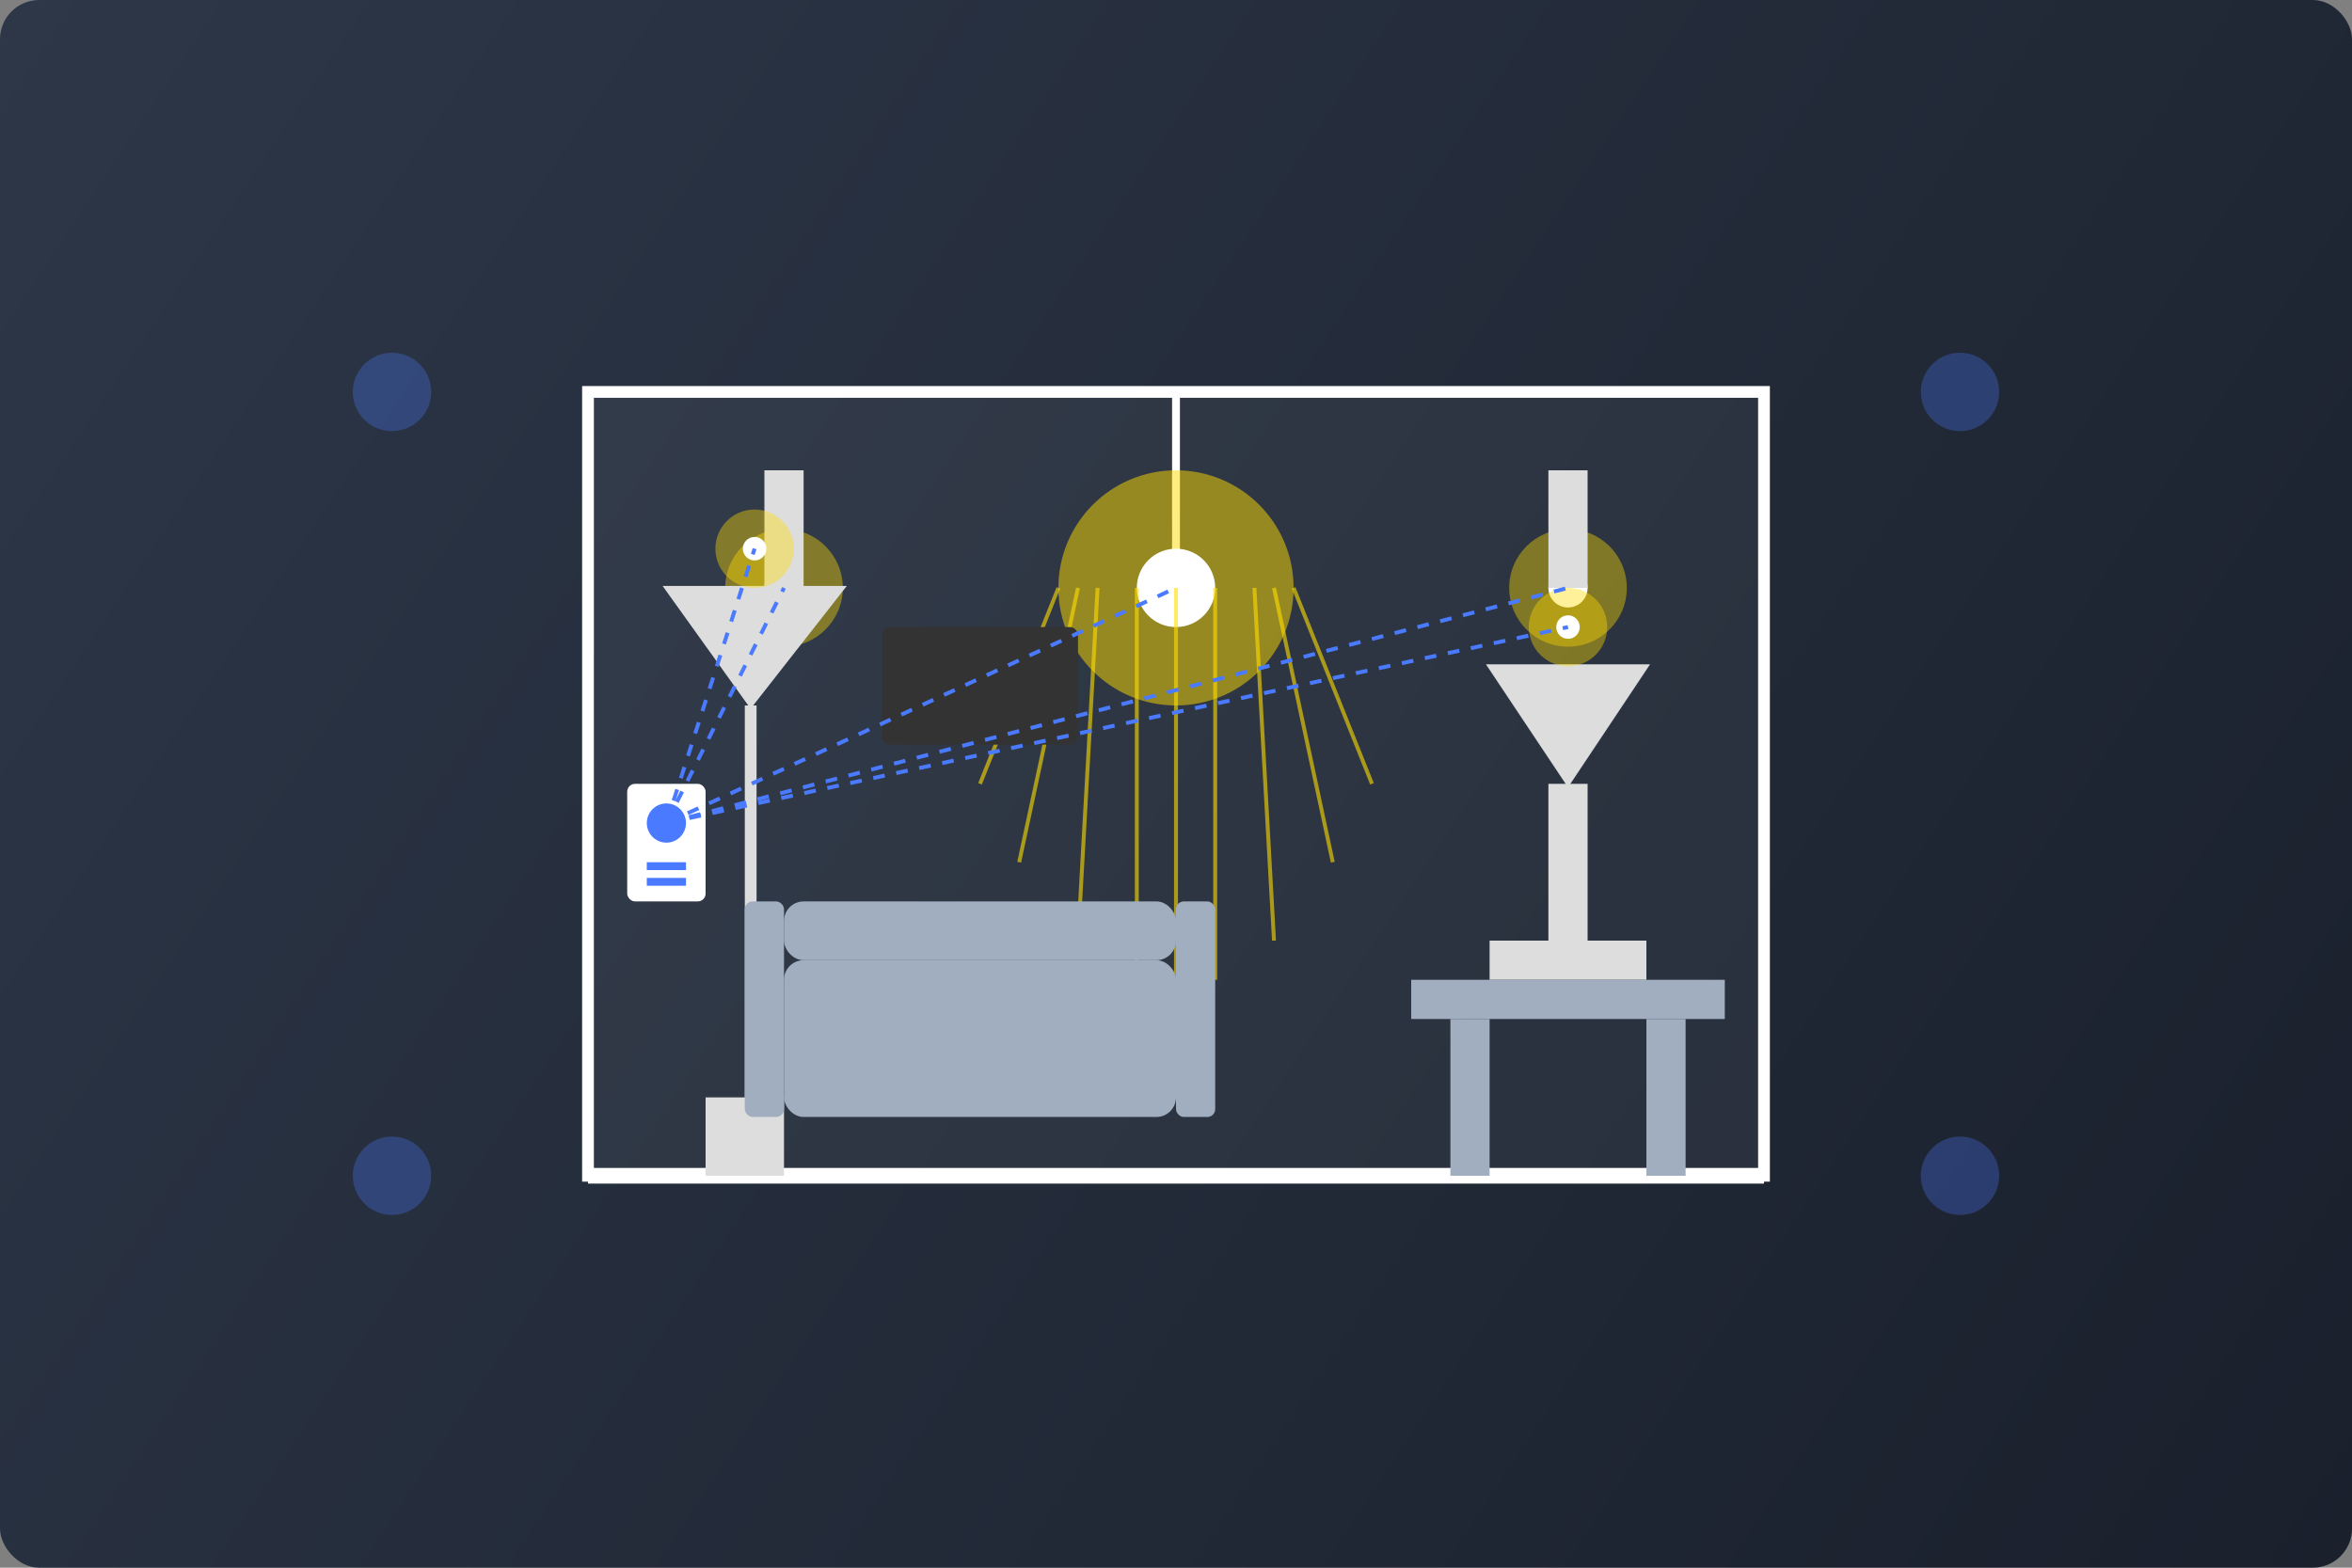
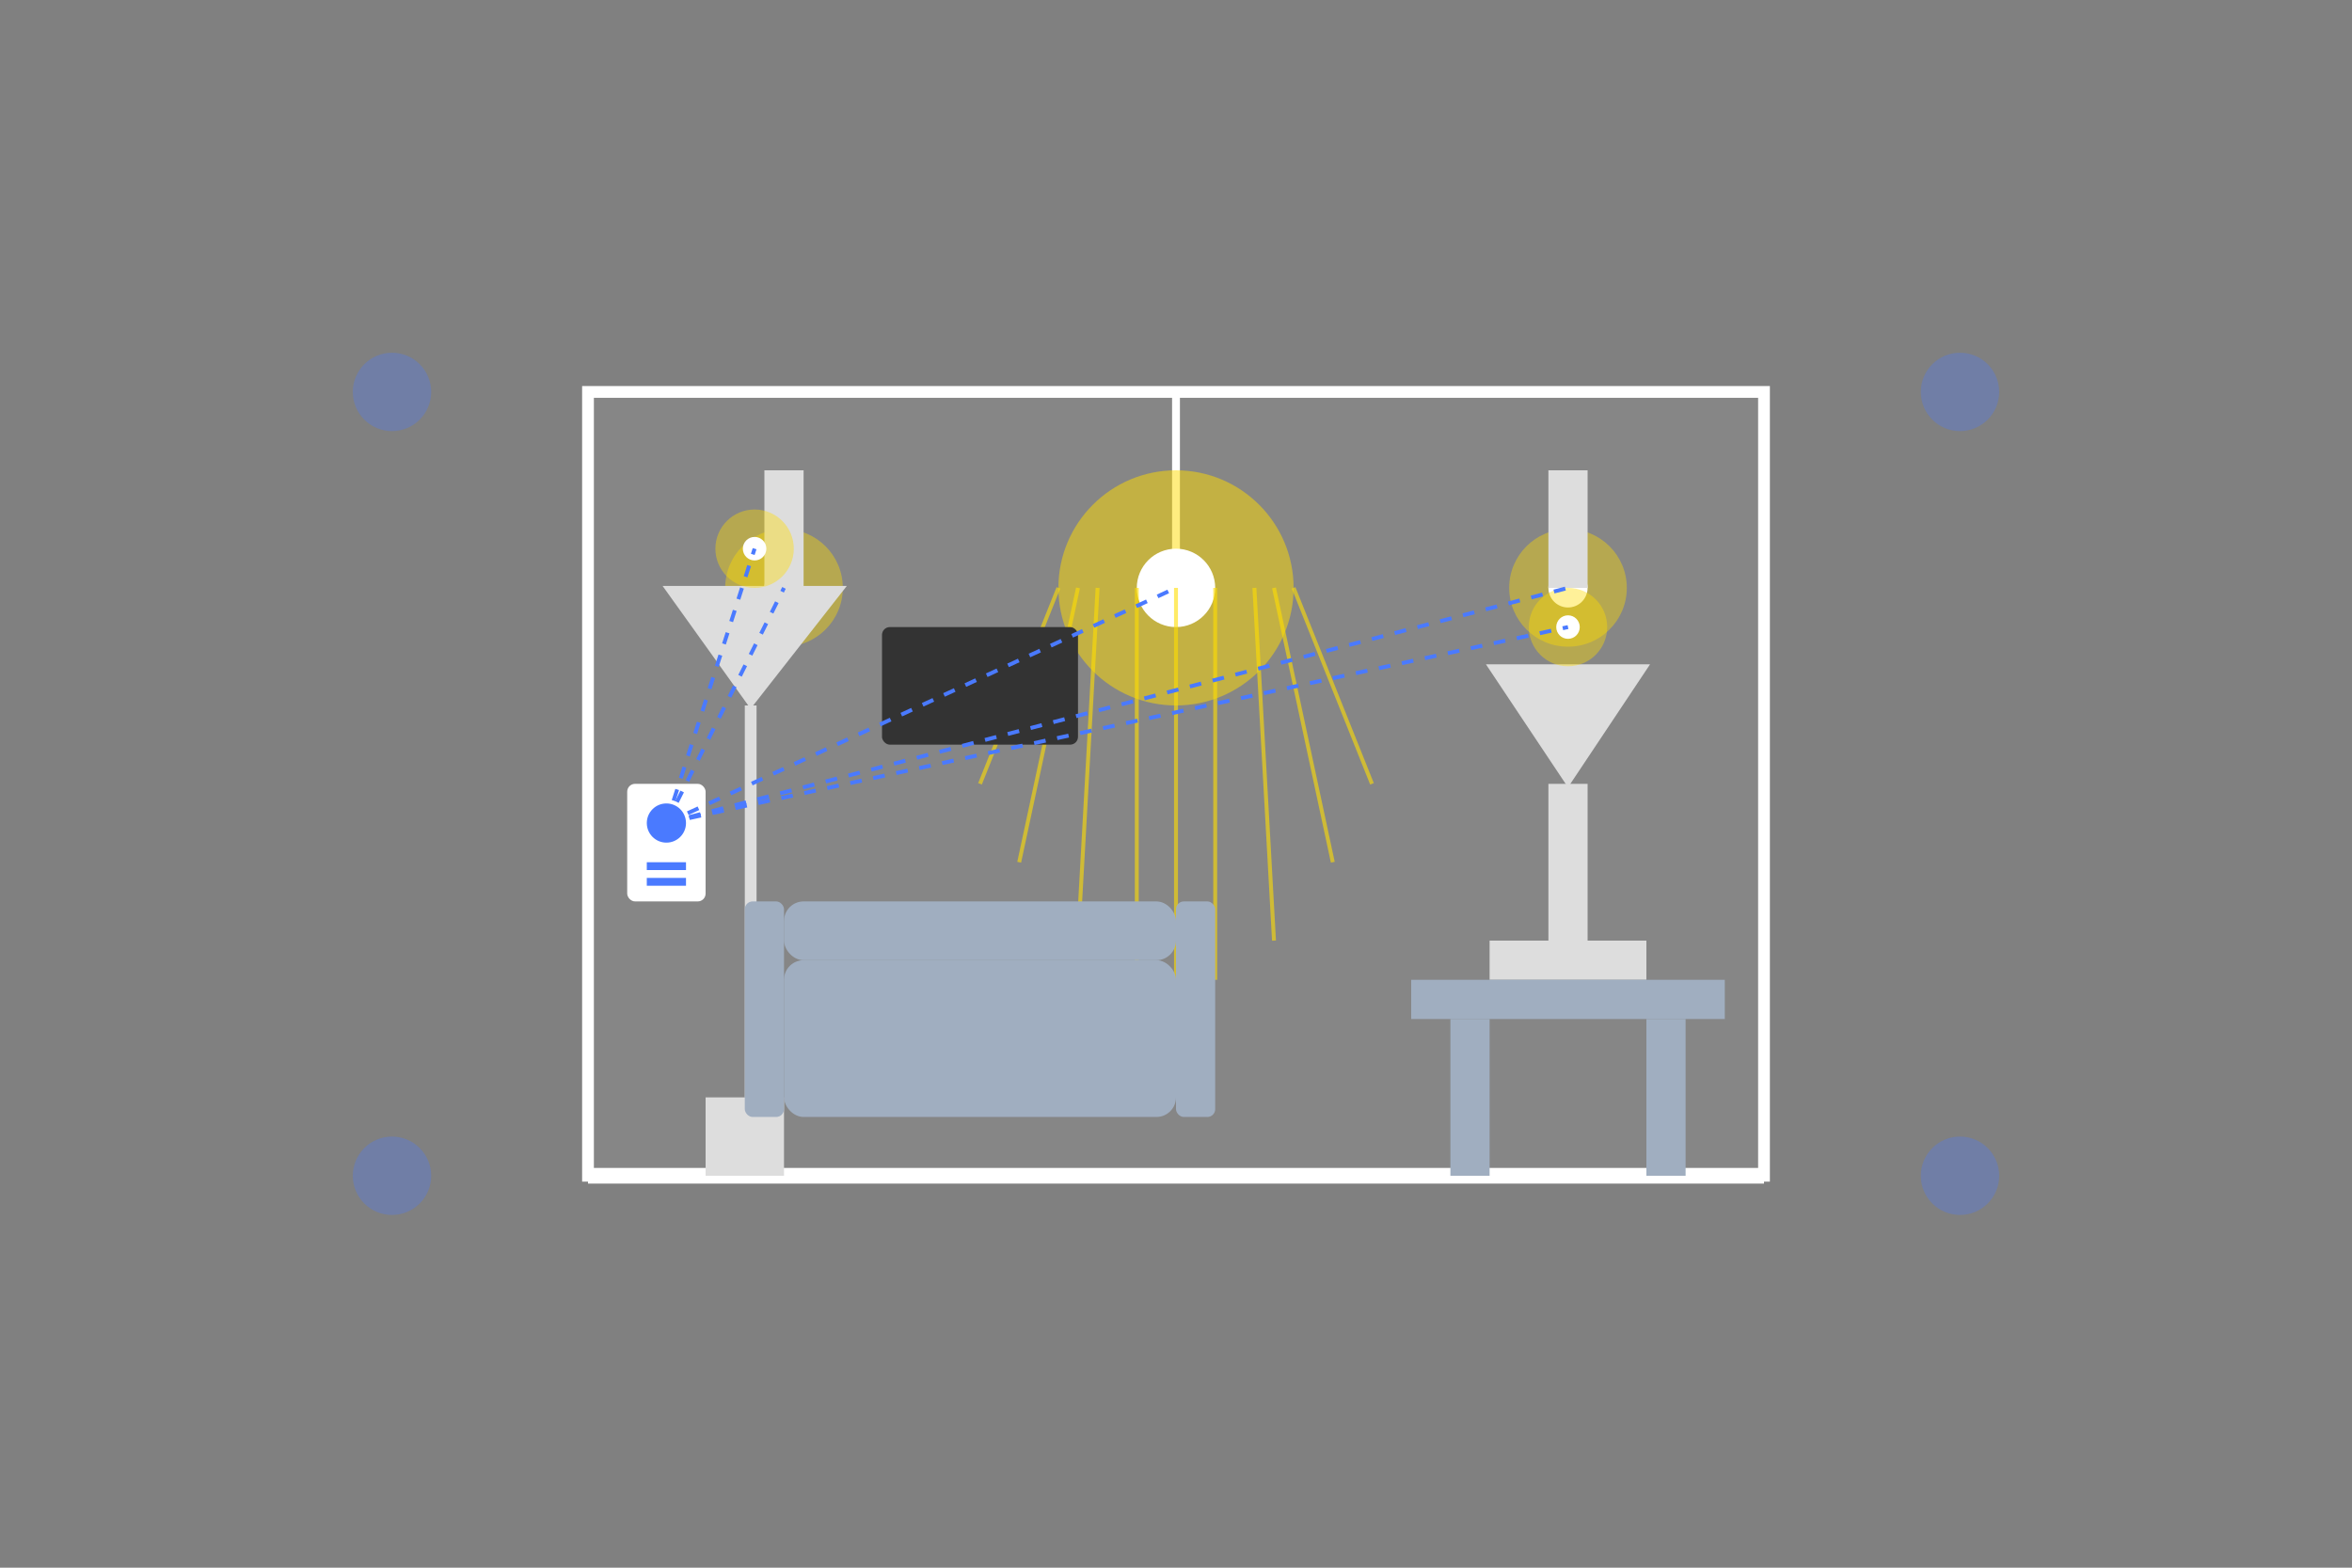
<svg xmlns="http://www.w3.org/2000/svg" width="600" height="400" viewBox="0 0 600 400" fill="none">
  <rect x="0" y="0" width="600" height="400" fill="#808080" stroke="none" />
-   <rect width="600" height="400" rx="10" fill="url(#paint0_linear)" />
  <path d="M150 100H450V300H150V100Z" stroke="#FFFFFF" stroke-width="3" fill="rgba(255,255,255,0.05)" />
  <path d="M150 300L450 300" stroke="#FFFFFF" stroke-width="4" />
  <path d="M300 100V150" stroke="#FFFFFF" stroke-width="2" />
  <circle cx="300" cy="150" r="30" fill="#FFDD00" opacity="0.5" />
  <circle cx="300" cy="150" r="10" fill="#FFFFFF" />
  <path d="M270 150L250 200" stroke="#FFDD00" stroke-width="1" opacity="0.6" />
  <path d="M275 150L260 220" stroke="#FFDD00" stroke-width="1" opacity="0.6" />
  <path d="M280 150L275 240" stroke="#FFDD00" stroke-width="1" opacity="0.6" />
  <path d="M290 150L290 250" stroke="#FFDD00" stroke-width="1" opacity="0.6" />
  <path d="M300 150L300 260" stroke="#FFDD00" stroke-width="1" opacity="0.6" />
  <path d="M310 150L310 250" stroke="#FFDD00" stroke-width="1" opacity="0.6" />
  <path d="M320 150L325 240" stroke="#FFDD00" stroke-width="1" opacity="0.6" />
  <path d="M325 150L340 220" stroke="#FFDD00" stroke-width="1" opacity="0.6" />
  <path d="M330 150L350 200" stroke="#FFDD00" stroke-width="1" opacity="0.6" />
  <circle cx="200" cy="150" r="15" fill="#FFDD00" opacity="0.4" />
  <circle cx="200" cy="150" r="5" fill="#FFFFFF" />
  <rect x="195" y="120" width="10" height="30" fill="#DDDDDD" />
  <circle cx="400" cy="150" r="15" fill="#FFDD00" opacity="0.4" />
  <circle cx="400" cy="150" r="5" fill="#FFFFFF" />
  <rect x="395" y="120" width="10" height="30" fill="#DDDDDD" />
  <rect x="180" y="280" width="20" height="20" fill="#DDDDDD" />
  <rect x="190" y="180" width="3" height="100" fill="#DDDDDD" />
  <path d="M191.5 180L170 150H215L191.5 180Z" fill="#DDDDDD" stroke="#DDDDDD" />
  <circle cx="192.5" cy="140" r="10" fill="#FFDD00" opacity="0.4" />
  <circle cx="192.5" cy="140" r="3" fill="#FFFFFF" />
  <rect x="380" y="240" width="40" height="10" fill="#DDDDDD" />
  <rect x="395" y="200" width="10" height="40" fill="#DDDDDD" />
  <path d="M400 200L380 170H420L400 200Z" fill="#DDDDDD" stroke="#DDDDDD" />
  <circle cx="400" cy="160" r="10" fill="#FFDD00" opacity="0.4" />
  <circle cx="400" cy="160" r="3" fill="#FFFFFF" />
  <rect x="360" y="250" width="80" height="10" fill="#A0AEC0" />
  <rect x="370" y="260" width="10" height="40" fill="#A0AEC0" />
  <rect x="420" y="260" width="10" height="40" fill="#A0AEC0" />
  <rect x="200" y="230" width="100" height="15" rx="5" fill="#A0AEC0" />
  <rect x="200" y="245" width="100" height="40" rx="5" fill="#A0AEC0" />
  <rect x="190" y="230" width="10" height="55" rx="2" fill="#A0AEC0" />
  <rect x="300" y="230" width="10" height="55" rx="2" fill="#A0AEC0" />
  <rect x="225" y="160" width="50" height="30" rx="2" fill="#333333" />
  <rect x="160" y="200" width="20" height="30" rx="2" fill="#FFFFFF" />
  <circle cx="170" cy="210" r="5" fill="#4A7AFF" />
  <rect x="165" y="220" width="10" height="2" fill="#4A7AFF" />
  <rect x="165" y="224" width="10" height="2" fill="#4A7AFF" />
  <path d="M170 210L192.5 140" stroke="#4A7AFF" stroke-width="1" stroke-dasharray="3 3" />
  <path d="M170 210L200 150" stroke="#4A7AFF" stroke-width="1" stroke-dasharray="3 3" />
  <path d="M170 210L300 150" stroke="#4A7AFF" stroke-width="1" stroke-dasharray="3 3" />
  <path d="M170 210L400 150" stroke="#4A7AFF" stroke-width="1" stroke-dasharray="3 3" />
  <path d="M170 210L400 160" stroke="#4A7AFF" stroke-width="1" stroke-dasharray="3 3" />
  <circle cx="100" cy="100" r="10" fill="#4A7AFF" opacity="0.3" />
  <circle cx="500" cy="100" r="10" fill="#4A7AFF" opacity="0.3" />
  <circle cx="100" cy="300" r="10" fill="#4A7AFF" opacity="0.3" />
  <circle cx="500" cy="300" r="10" fill="#4A7AFF" opacity="0.3" />
  <defs>
    <linearGradient id="paint0_linear" x1="0" y1="0" x2="600" y2="400" gradientUnits="userSpaceOnUse">
      <stop offset="0" stop-color="#2D3748" />
      <stop offset="1" stop-color="#1A202C" />
    </linearGradient>
  </defs>
</svg>